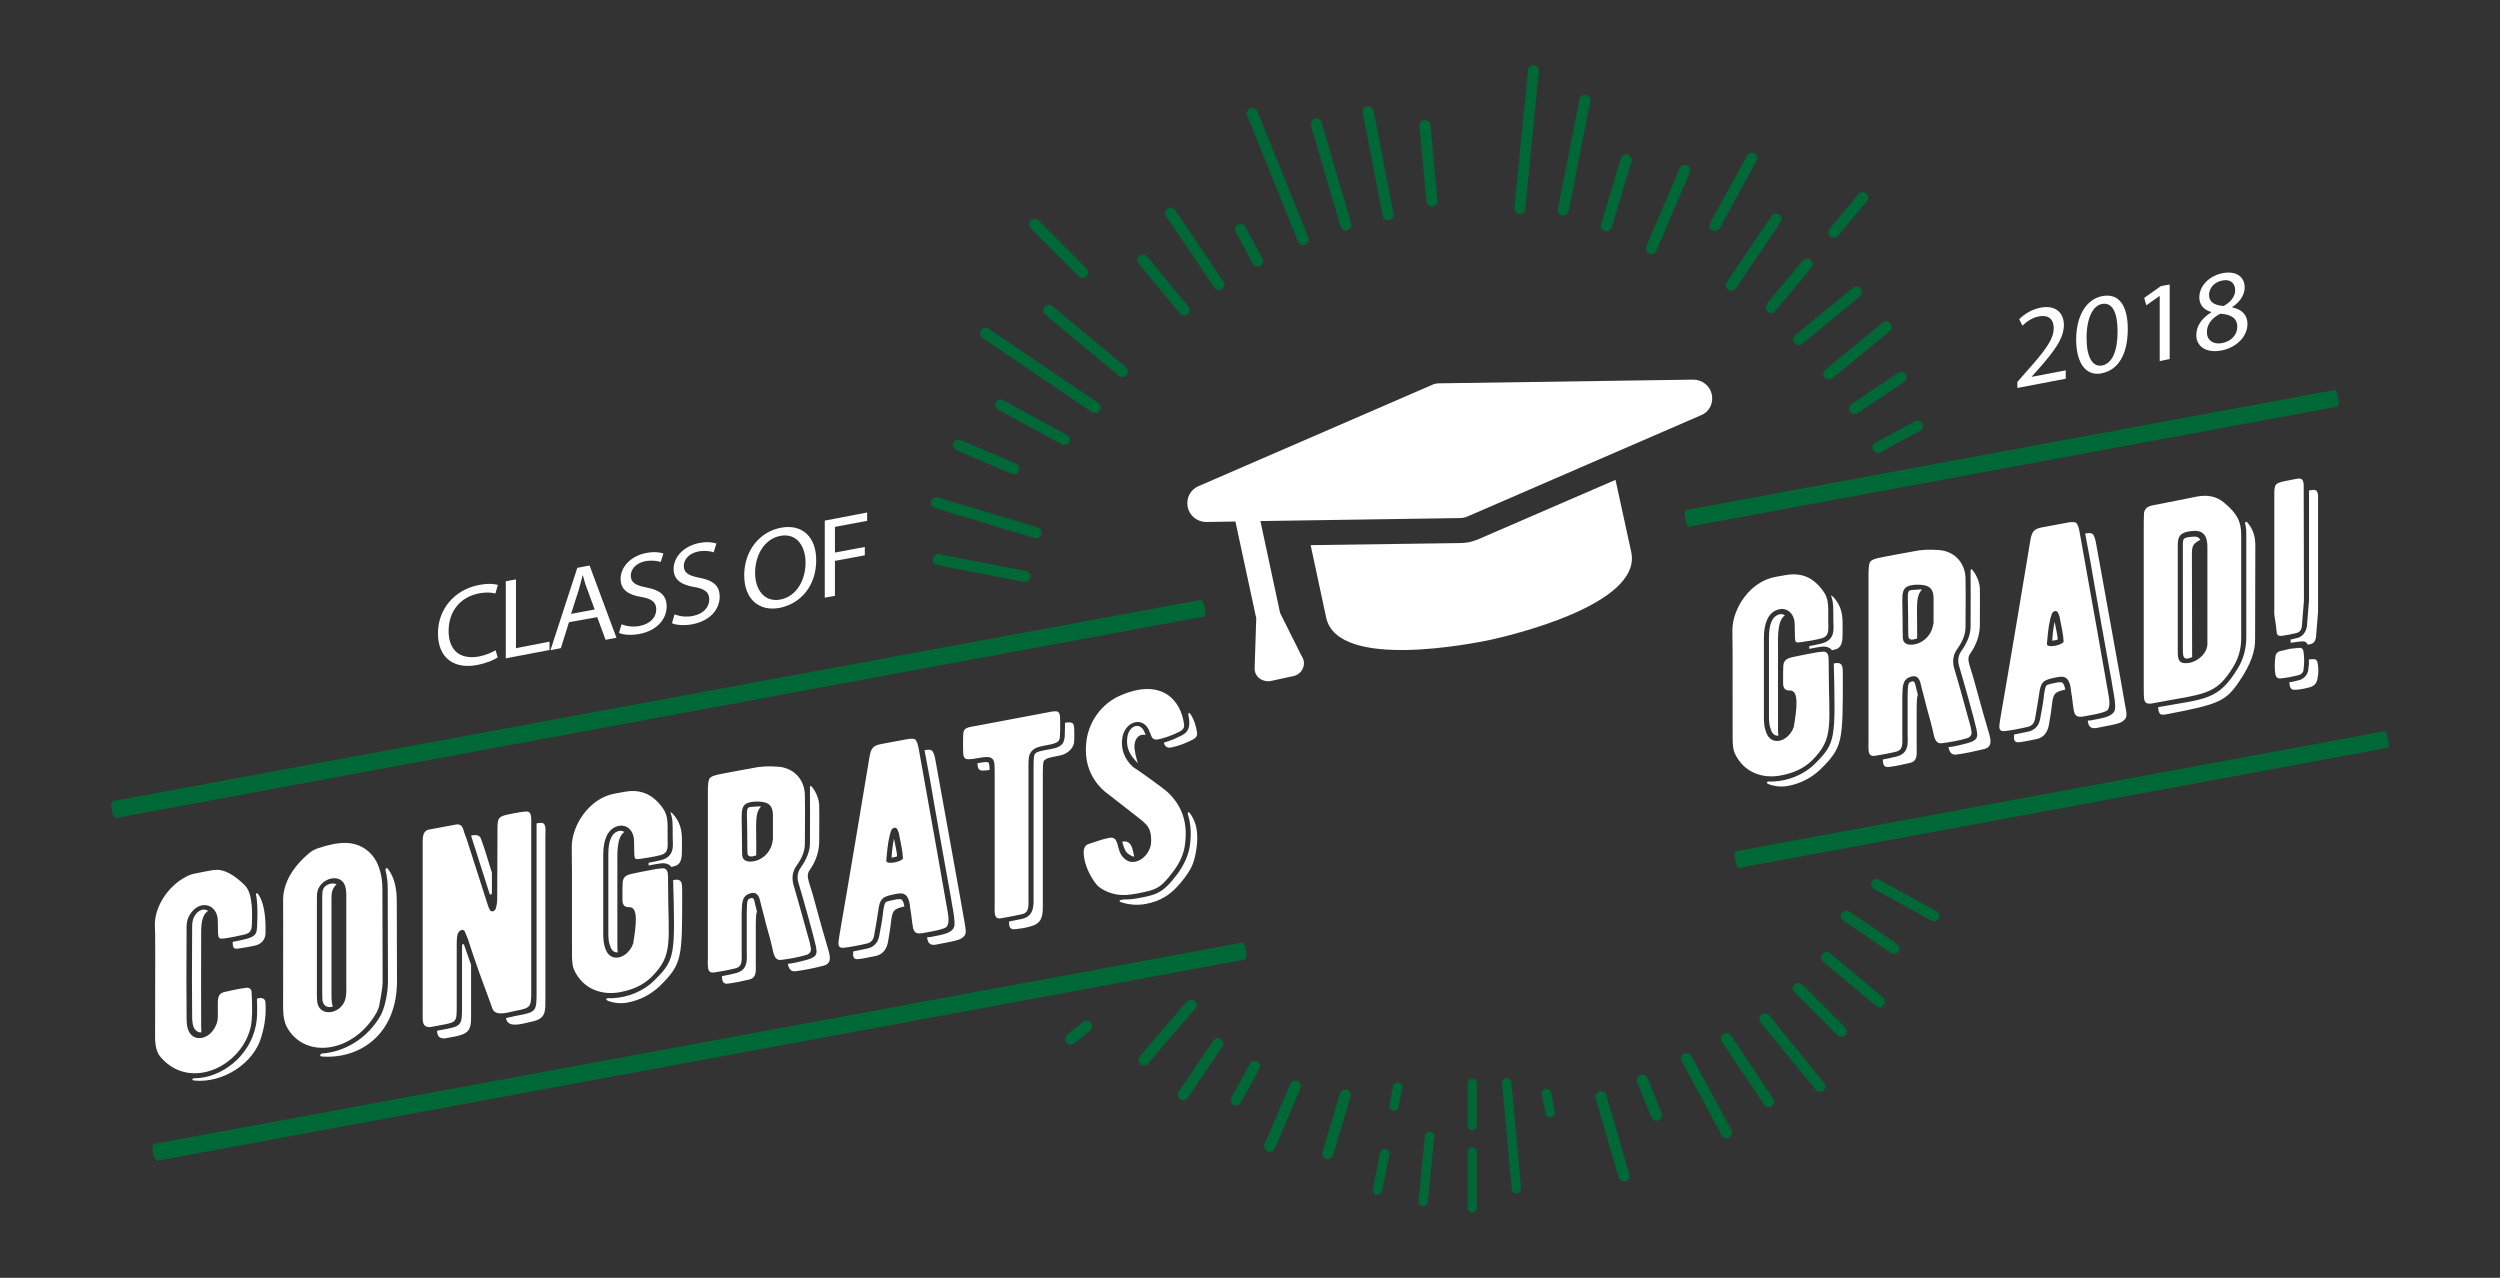
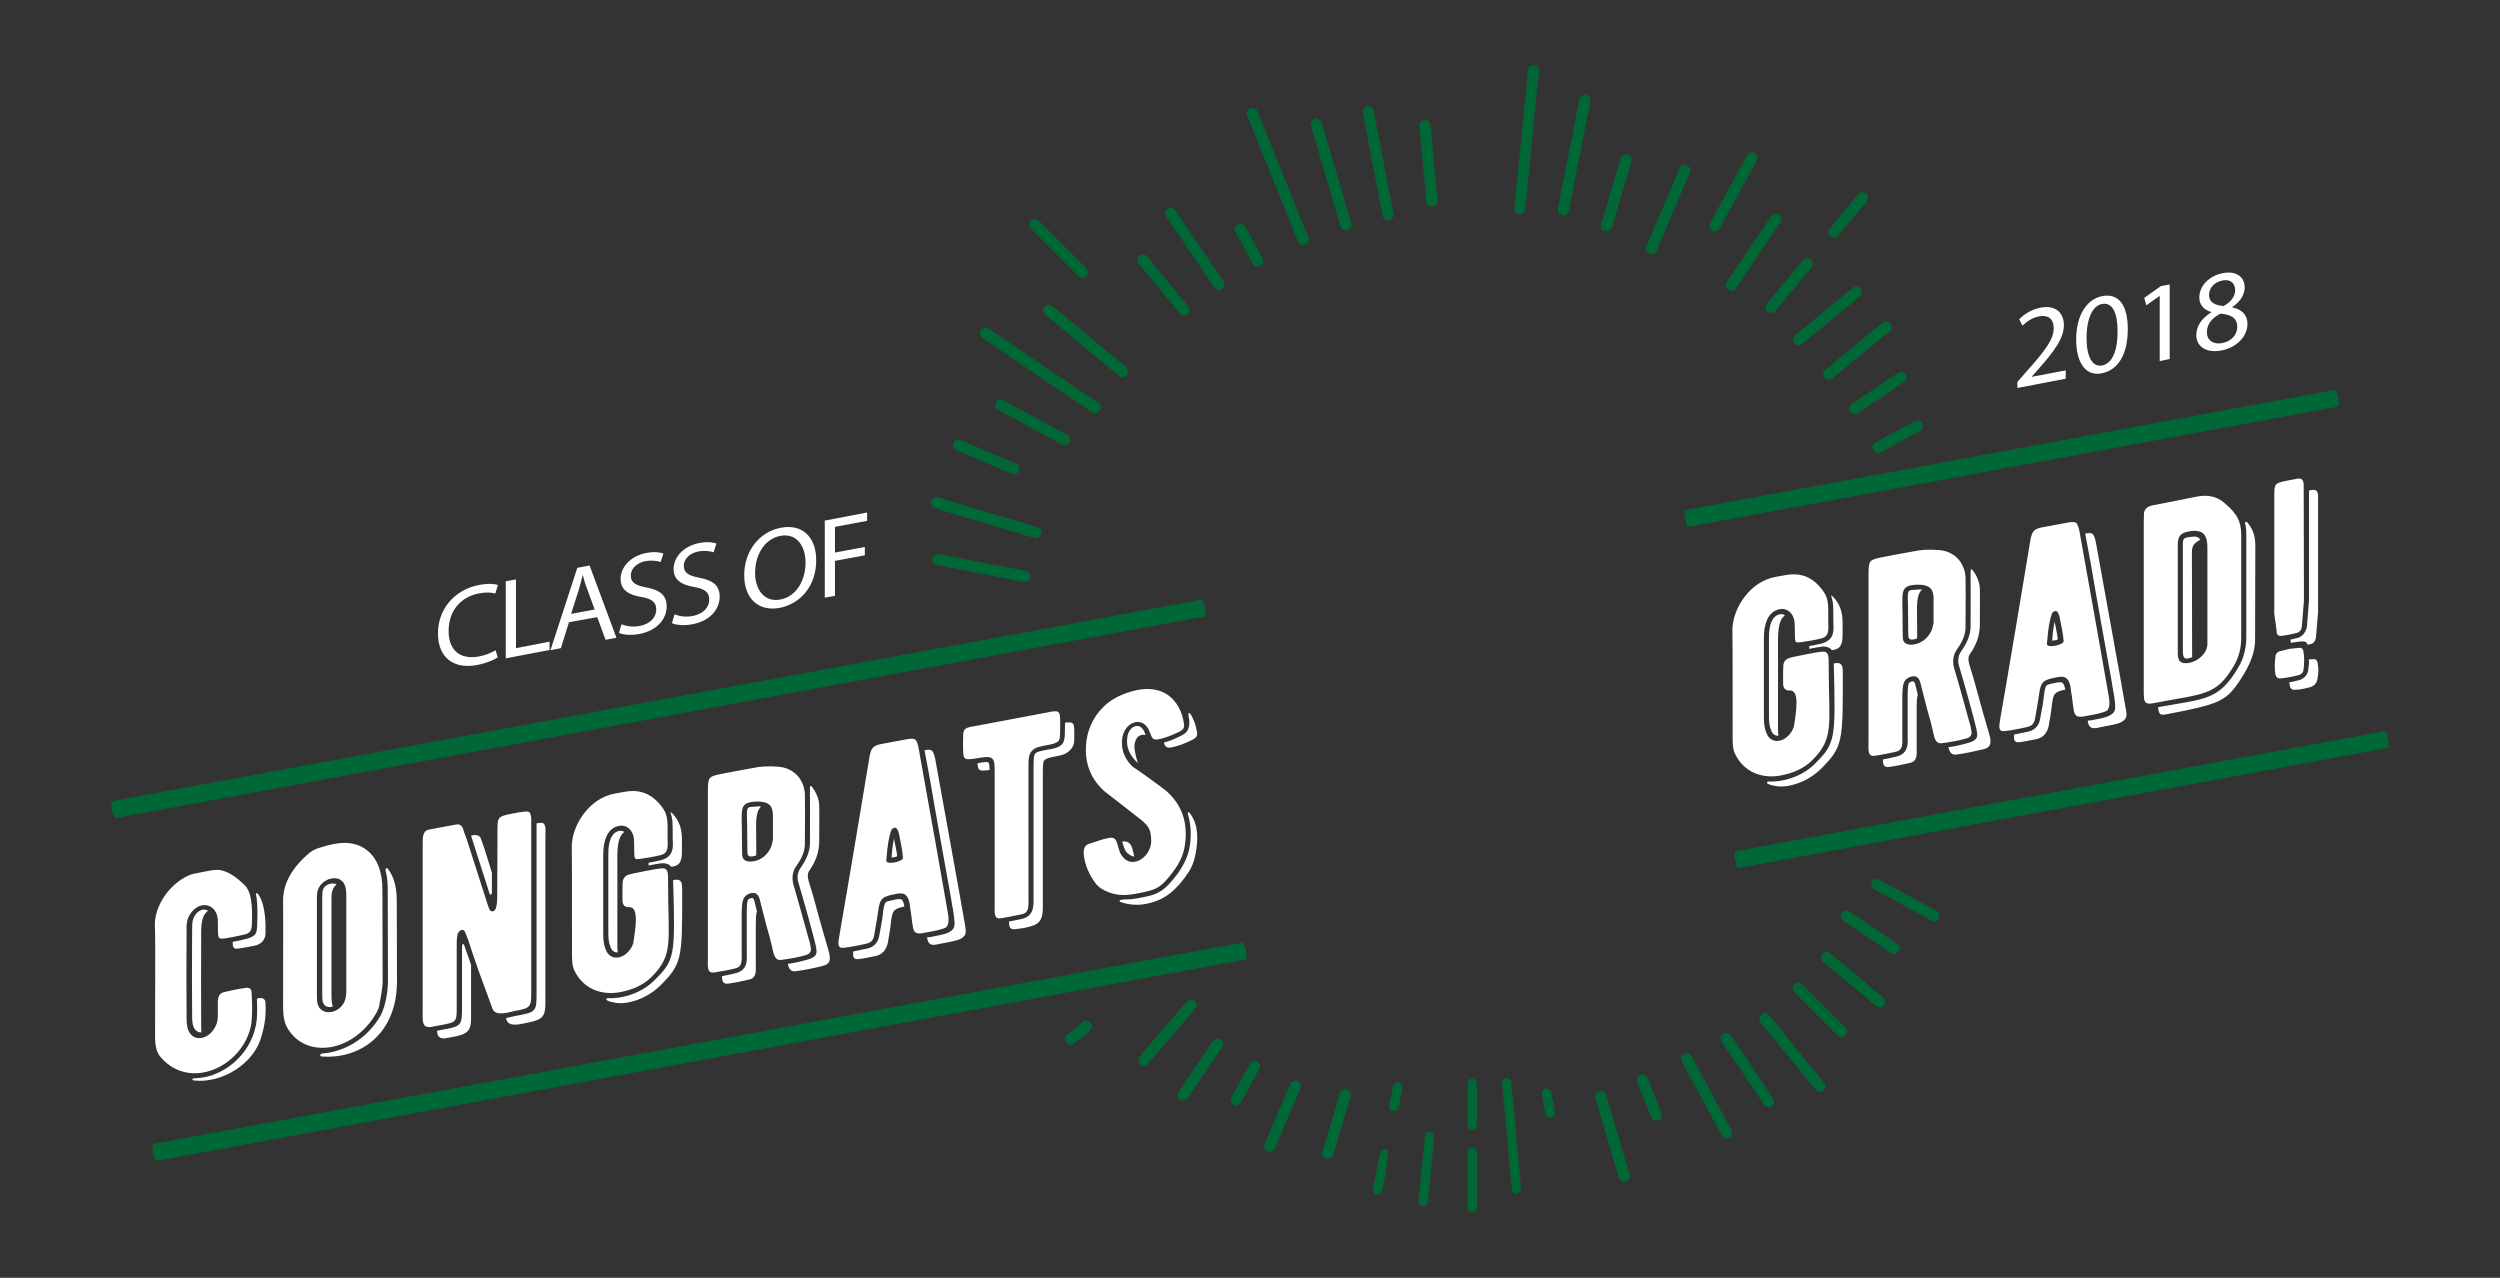
<svg xmlns="http://www.w3.org/2000/svg" version="1.1" id="Layer_1" x="0px" y="0px" viewBox="0 0 1080 552" style="enable-background:new 0 0 1080 552;" xml:space="preserve">
  <rect x="0" y="0" width="1080" height="552" fill="#333333" stroke="none" />
  <style type="text/css">
	.st0{fill:#FFFFFF;}
	.st1{fill:#006837;}
</style>
  <g>
    <path class="st0" d="M215,284c-1.6,1.1-4.8,2.5-9,3.3c-9.6,1.8-16.8-2.8-16.8-13.7c0-10.5,7.2-18.9,17.8-20.9   c4.2-0.8,6.9-0.4,8.1,0l-1.1,3.7c-1.7-0.5-4-0.6-6.9-0.1c-8,1.5-13.3,7.5-13.3,16.3c0,8.2,4.8,12.5,13.1,11   c2.7-0.5,5.4-1.6,7.2-2.7L215,284z M218.5,251.1l4.4-0.8V280l14.5-2.8v3.6l-18.9,3.6V251.1z M245.8,268.8l-3.5,11.2l-4.5,0.9   l11.6-35.6l5.3-1l11.6,31.2l-4.7,0.9l-3.6-9.8L245.8,268.8z M256.9,263.3l-3.3-9c-0.8-2-1.3-3.9-1.8-5.8h-0.1   c-0.5,2.1-1.1,4.2-1.7,6.4l-3.3,10.3L256.9,263.3z M268.5,269.7c2,0.8,4.8,1.3,7.9,0.7c4.5-0.9,7.1-3.7,7.1-7.1   c0-3.1-1.8-4.6-6.4-5.4c-5.6-0.9-9-3.1-9-7.8c0-5.2,4.4-9.9,11-11.2c3.5-0.7,6-0.3,7.5,0.2l-1.2,3.7c-1.1-0.4-3.4-0.9-6.5-0.4   c-4.6,0.9-6.4,3.9-6.4,6.2c0,3.1,2.1,4.3,6.8,5.2c5.8,1.1,8.7,3.3,8.7,8.2c0,5.2-3.9,10.4-11.9,11.9c-3.3,0.6-6.9,0.4-8.7-0.5   L268.5,269.7z M291.4,265.4c2,0.8,4.8,1.3,7.9,0.7c4.5-0.9,7.1-3.7,7.1-7.1c0-3.1-1.8-4.6-6.4-5.4c-5.6-0.9-9-3.1-9-7.8   c0-5.2,4.4-9.9,11-11.2c3.5-0.7,6-0.3,7.5,0.2l-1.2,3.8c-1.1-0.4-3.4-0.9-6.5-0.4c-4.6,0.9-6.4,3.9-6.4,6.2c0,3.1,2.1,4.3,6.8,5.2   c5.8,1.1,8.7,3.3,8.7,8.2c0,5.2-3.9,10.4-11.9,11.9c-3.3,0.6-6.9,0.4-8.7-0.5L291.4,265.4z M352.6,242c0,11.5-7.1,18.9-15.8,20.6   c-9,1.7-15.3-3.9-15.3-14.1c0-10.6,6.7-18.8,15.8-20.5C346.6,226.2,352.6,232,352.6,242z M326.2,247.5c0,7.1,3.9,12.8,10.9,11.5   s10.9-8.4,10.9-16c0-6.6-3.5-12.9-10.9-11.5C329.9,232.9,326.2,240.2,326.2,247.5z M356.3,224.9l18.3-3.5v3.6l-13.9,2.6v11.1   l12.9-2.4v3.6l-12.9,2.4v15.1l-4.4,0.8V224.9z M871.5,167.6V165l3.5-4c8.4-9.4,12.2-14.3,12.2-19.2c0-3.3-1.6-6-6.5-5.1   c-3,0.6-5.5,2.5-7,4l-1.4-2.8c2.3-2.3,5.5-4.3,9.3-5c7.1-1.3,10,2.9,10,7.5c0,5.9-4.4,11.6-11.3,19.4l-2.6,2.9v0.1l14.7-2.8v3.6   L871.5,167.6z M919.2,142.1c0,11-4.1,17.8-11.4,19.2c-6.4,1.2-10.8-3.9-10.9-14.5c0-10.8,4.7-17.7,11.4-18.9   C915.3,126.6,919.2,131.9,919.2,142.1z M901.4,146c0,8.4,2.6,12.6,6.7,11.9c4.5-0.9,6.7-6.5,6.7-14.7c0-7.9-2.1-12.7-6.7-11.9   C904.2,132,901.4,137.2,901.4,146z M933,127.8L933,127.8l-5.8,4.1l-0.9-3.2l7.2-5.1l3.8-0.7v32.2L933,156V127.8z M948.8,144.8   c0-4.1,2.5-7.4,6.5-9.9v-0.1c-3.6-1-5.2-3.5-5.2-6.3c0-5.1,4.4-9.4,10.1-10.5c6.4-1.2,9.5,2.1,9.5,6.1c0,2.7-1.4,5.9-5.4,8.6v0.1   c4.1,0.8,6.6,3.2,6.6,7.1c0,5.6-4.9,10.3-11.2,11.5C952.9,152.7,948.8,149.5,948.8,144.8z M966.5,141.2c0-3.9-2.8-5.3-7.2-5.7   c-3.8,1.8-5.9,4.7-5.9,7.8c-0.2,3.3,2.4,5.7,6.6,4.9C963.9,147.5,966.5,144.6,966.5,141.2z M954.3,127.4c0,3.2,2.5,4.5,6.3,4.8   c2.8-1.5,5-3.9,5-6.8c0-2.6-1.6-5-5.6-4.2C956.3,121.9,954.3,124.7,954.3,127.4z" />
    <path class="st0" d="M108.7,428.9c0.4,6.7,0.2,11.3-0.2,13.8c-3.3,17.7-26.1,28.8-38.9,14.2c-1.9-2-2.6-5-2.6-9   c0.1-38.8,0.1-44.9-0.1-48.1c-0.2-7.4,5-16.4,13-20.8c1.6-0.9,3-1.4,4.2-1.6c3.6-0.8,6.2-1.2,7.8-1.5c1.1-0.1,2.4-0.2,3.3,0   c3,0.5,6.6,2.6,10.6,6.6c3.7,3.7,3.1,13.3,3,17c-0.1,2.9-1,3.8-4,4.4c-2.6,0.6-5.1,1.1-7.7,1.5c-3.5,0.4-2.8-0.2-3-7.8   c-0.2-4.6-3.3-7.1-6.8-6.5c-1.7,0.3-3.2,1.3-4.5,2.9c-2.5,3.1-2.2,5.9-2.2,8.9c-0.1,14.1-0.1,25.8,0,35.3c0,1.7,0,3.3,0.2,4.7   c0.4,3,2.2,6,6.1,5.5c3.8-0.5,7.1-4.6,7.2-9.1v-6.7c0.2-2.7,0.9-3.7,3.5-4.2c2.6-0.6,5.4-1.2,8.3-1.6   C107.7,426.4,108.7,427.2,108.7,428.9z M84.6,394.9c-1.7,2.3-1.6,4.2-1.6,7.4c-0.1,14.1-0.1,25.8,0,35.3c0,1.7,0,3.2,0.2,4.3v0.1   c0.4,2.7,1.9,4.1,3.8,4c-0.1-1.1-0.1-2.3-0.1-3.5c-0.1-9.5,0-25.2,0-39.3c0-4.4,0.4-8,3-9.7c-0.7-0.5-1.6-0.7-2.5-0.5   C86.3,393.3,85.5,393.8,84.6,394.9z M111.9,431.2l-0.9,0.2c0.2,5.1,0.1,8.9-0.4,11.3c-2.7,14.1-15.4,23-26.4,23.1   c-1.4,0-1.5,0.9-0.2,1c12.1,1.2,25.8-7.3,29-19.2c0.7-2.6,2.1-7.3,1.7-14.1C114.8,431.8,113.7,430.9,111.9,431.2z M111.1,399   c-0.1,5.3-0.2,5.9-10.6,7.9c0.1,2.9,0.5,3.2,3,2.8c2.6-0.4,4-0.6,6.6-1.2c2.5-0.5,4.5-2.3,4.6-5.2c0.1-3.7,0.1-11.6-2.7-16.3   c-0.2-0.4-0.7-1.2-1.1-1.1c-0.5,0.1-0.4,0.4-0.1,1.6C111.4,392,111.2,396.7,111.1,399z M165.2,384.1l0.1,40.2   c0,1.3-0.4,4.6-1.4,9.7c-0.1,1.1-0.6,2.2-1.2,3.4c-9.8,17.3-30.3,20.2-38.3,7.1c-1.5-2.4-2.1-5.4-2.1-9.3c0.1-35.8,0-42.2,0-45.6   c-0.2-7.1,3.2-13.9,10.4-20.3c1.5-1.4,2.8-2.2,4.5-2.8c9.8-3.3,16-3.2,21.2,0.7C163.5,371.1,165.2,377.7,165.2,384.1z M148.9,432.5   c0.5-1.2,0.7-2.8,0.7-4.8v-41.1c0-1.7-0.2-3-0.6-4.1c-2-5.6-11.1-3.1-12,3.3c-0.1,0.8-0.1,2-0.1,3.9v39.7c0,2.4,0.1,4.2,0.6,5.1   C139.5,439,146.7,437.8,148.9,432.5z M171.5,423.6l-0.1-34.5c0-4.9-0.9-9.9-3.7-13.6c-0.6-1-1.4-0.3-1.1,0.7   c0.6,2.3,0.9,4.9,0.9,7.6l0.1,40.2c0,3.8-0.9,10.1-3,14.4c-5.9,10.5-16,16-25.3,16.7c-1,0.1-1.4,1.2-0.4,1.3   C154.9,457.7,171.6,447.3,171.5,423.6z M139.3,385.5c-0.1,1.7-0.1,2.2-0.1,3.7v39.7c0,2.6,0.1,3.9,0.4,4.3c0.7,1.8,2.6,2.2,4.2,1.6   c-0.4-0.8-0.6-2.7-0.6-5.2v-39.7c0-1.9,0-3.2,0.1-3.9c0.2-1.6,1-3,2.1-4C143.2,381,139.5,382.2,139.3,385.5z M229.5,356.1v72.6   c0,6.4-0.4,6.8-6.9,8c-3,0.6-8.5,2.6-9.9-1c-0.2-0.8-0.6-1.7-1.2-3.4c-6.7-17.8-9.4-26.8-9.2-26.2l-1.5-3.7c-0.7-1.3-2.4-0.6-3,0.9   c-0.4,1-0.5,2.8-0.5,5.3V435c0,6.6-0.1,6.6-7.1,7.9l-4.3,0.8c-3.8,0.2-3.3-2.9-3.3-6.8v-71.2c0-3.8-0.2-6.6,2.6-7.3l11.8-2.2   c1.5-0.3,2.6,0.4,3.1,2c0.2,0.8,0.7,2.3,1.5,4.3l9.2,28.7c0.2,0.7,0.5,1.2,0.7,1.7c0.6,1.3,2.2,1,2.7-0.5c0.6-2.1,0.6-3,0.6-7.1   c0.1-18.1,0.1-26.9,0.1-26.4c0-6,0.2-6.2,6.3-7.4c2.1-0.4,4.1-0.8,5.9-0.9C229.8,350.2,229.5,353.3,229.5,356.1z M199.6,408.6v25.9   c0,8.8,0,8.8-9.3,10.5l-1.5,0.3c0.1,2,0.7,3.4,3.3,3.3l4.3-0.8c5.7-1.1,7.1-2.7,7.1-7.9v-23.1c-1.9-5.4-2.4-7-3-8.6   C200.3,407.5,199.6,407.9,199.6,408.6z M203.5,361l8,25.1c0.2,0.6,1,0.4,1-0.3V377l-3.1-10c-0.7-2-1.2-3.5-1.5-4.3   C207.4,360.6,205.5,360.5,203.5,361z M233.4,355.5c-0.5,0-1.1,0.1-1.6,0.2v72.6c0,8.9,0,8.9-9.2,10.6c-1,0.2-2.4,0.6-4,0.9   c0.1,0.2,0.1,0.6,0.2,0.8c1.2,3.5,6.9,1.6,9.9,1c5.6-1.1,6.9-2.7,6.9-8V361C235.7,358.2,236,355.1,233.4,355.5z M284.4,346.7   c4.5,4.9,4,7.3,4,15.3c0,3.5,0.7,6.4-3,7.4c-2.8,0.7-5.7,1.2-8.7,1.6c-3.3,0.4-2.5,0.5-2.8-8c-0.1-4-3.1-7.4-7.4-6   s-5.9,6.4-5.9,12.2v34.1c0,2.6,0.2,4.8,1,6.7c1.9,5.6,8.5,4.6,11.5-1.3c0.1-0.4,0.2-0.8,0.4-0.9c1.2-7.3,2.5-16-1.6-15.9   c-2,0.1-3-0.9-3-3.1c0-4.3,0-6.8,0.1-7.6c0.1-1.8,1.1-3,3.1-3.5c1.1-0.3,2.2-0.5,6.6-1.4c3.3-0.6,5.6-1.1,6.7-1.1   c1.1-0.2,1.9,0,2.2,0.3c1,0.8,1,2.1,1,5.3c0,26.3,2.6,31.6-7.3,41.4c-3.7,3.6-8.5,5.5-13.4,6.4c-7.8,1.5-16-1.2-19.9-9.6   c-0.6-1.3-0.9-3.5-0.9-6.4c0-37,0-43.4-0.1-46.8c0-9.1,7.4-21,18.7-23l4.5-0.8C275.7,341,280.5,342.5,284.4,346.7z M294.7,385.7   c0-3.2,0-4.5-1-5.3c-0.4-0.3-1.1-0.5-2.2-0.3l-0.7,0.1c0.9,32.9,0.9,34.4-8.2,43.4c-4.6,4.6-11.4,7.3-17.7,7.6   c-0.9,0-1.7,0.1-2.1,0c-1.1,0-1.1,0.8-0.4,1c0.6,0.4,1.2,0.5,2,0.7c2.2,0.6,4.6,0.6,6.7,0.2c5.3-1,10-3.4,13.9-7.1   C294.8,416.3,294.7,414,294.7,385.7z M266.7,408.2v-34.1c0-5.4-0.4-12.3,3-14.7c-0.9-0.6-1.9-0.6-2.8-0.3c-2.6,0.9-4.1,4.1-4.1,9.7   v34.1c0,2.7,0.2,4.6,0.9,6v0.1c0.6,1.8,1.9,2.6,3.2,2.4C266.7,410.5,266.7,409.4,266.7,408.2z M289.6,350.7c1.1,3.6,1,4.6,1,10.9   c0,3.3,1.2,8.4-5.1,10c-1.1,0.2-2.1,0.5-3.1,0.7l-2.2,0.4v1.2c2.5-0.5,4.2-0.8,5.2-0.9c1.4-0.3,2.8,0.1,3.7,0.6   c0.4,0.3,0.6,0.6,0.9,0.9l0.9-0.2c3.7-0.7,3.7-4,3.7-7.5v-4c0-4.6-1-8-4-11.3L289.6,350.7z M349.4,405.7c0.5,1.5,0.7,2.9,0.9,4   c0.2,1.2-0.5,2.4-1.9,2.8c-3.3,1-7.1,1.7-11.1,2.2c-2.7,0.2-3.1-2.6-3.8-5.8c-0.4-1.8-1.2-4.9-2.5-9.4l-2.4-9.4   c-0.5-2.2-1.1-5.3-4.7-4.1c-3.6,1.2-3.3,4.4-3.5,8.2v17.1c0,3.6,0.5,6.4-3,7.1c-2.8,0.7-5.8,1.2-8.8,1.7c-3.3,0.5-2.8-2.5-2.8-6.5   v-71.9c0-3,0.2-4.9,0.9-5.6c1.1-1.3,4.7-1.7,11.9-3.1l6.6-1.2c3.1-0.7,6.7-0.9,10.6-0.6c6.7,0.3,11.6,5.1,11.9,11.9   c0.1,3.3,0.1,10.4,0,21.6c0,2.8-1.2,6-3.6,9.3c-1.7,2.4-2.1,5-1.4,7.9C343.8,385.6,346,393.5,349.4,405.7z M324.1,388.1   c-1.2,0.4-1.4,0.9-1.5,5.6v17.1c0,3.4,0.9,8.4-5.1,9.7c-1.9,0.5-3.7,0.8-5.6,1.2c0,2.2,0.5,3.6,2.8,3.2c3-0.4,5.9-1,8.8-1.7   c3.5-0.8,3-3.5,3-7.1V399c0.1-2,0-3.9,0.5-5.3l-0.7-2.8C325.7,388.1,325.5,387.6,324.1,388.1z M333.9,362.6v-10.9   c-0.2-3.8-1.9-5.2-5.9-5.4c-0.9,0-1.4,0-1.9,0c-6.9,0.5-5.6,3.5-5.6,13.6c0,5.4,0.1,8.7,0.1,9c0,2.1,1,3.1,3.1,3.3   c4.6,0.2,8.9-3.3,9.9-8C333.8,363.3,333.9,362.8,333.9,362.6z M326.7,364.7c0-9.7-0.6-13.5,2.1-16.3c-0.7-0.1-1-0.1-3.1,0.1   c-1.6,0.1-2.4,0.1-2.7,0.8c-0.6,1-0.2,3.5-0.2,10.1c0,5.4,0.1,8.7,0.1,9c0,1.9,1.7,1.9,3.8,1.1L326.7,364.7L326.7,364.7z    M355.7,417.2c3.5-0.9,3.1-3.6,2.1-7c-3.6-12.1-5.6-20.1-6.7-23.8c-2-6.7-3-8.3-1.2-10.7c2.4-3.4,4-7.7,4-12.2   c0-11.2,0.1-12.3,0-15.6c-0.1-2.8-1.4-5.8-3-7.8c-0.6-0.9-1-0.7-1,0.3v2.1c0,3.4,0.1,10.4,0,21.8c0,3.3-1.4,6.9-4.1,10.7   c-1.2,1.8-1.5,3.6-1,5.9c2,6.6,6.9,24.1,7.7,28c0.4,2.5,1,4.4-3.8,5.7c-2.5,0.7-5.2,1.4-8.4,1.8c0.5,2,1.2,3.3,3.2,3.2   C347.5,419.1,352.4,418.1,355.7,417.2z M408.9,400.4c-1.1,1.3-9.9,2.6-10.9,2.8c-1.2,0.1-2,0-2.5-0.4c-1.1-0.8-1.2-2.6-1.7-6.4   c-0.2-1.8-0.4-3.2-0.6-4.1c-0.1-1.2-0.4-7-4.7-6.3c-0.6,0-1,0.1-1,0.1c-6.4,1.2-7.4,1.7-8.2,8c-0.1,1-0.7,4.4-1.7,10.2   c-0.4,1.9-1.4,2.9-3.1,3.3c-3.8,0.9-7.1,1.5-9.7,1.8c-3.5,0.5-2.6-2.2-2.1-5.8c3-17.1,11.8-69.6,12.9-76.5c0.7-4.2,1.7-5.1,5.7-5.8   l11.3-2.1c1.2-0.1,2.2-0.1,2.7,0.2c0.9,0.7,1.4,2.8,1.7,4.7c3.5,19.5,12.3,68.8,12.4,69.8C410,397.1,409.9,399.3,408.9,400.4z    M390.7,391.6c-5,1.1-5.2,1.8-5.9,7.6c-0.1,1-0.2,2.1-1.2,7.8c-0.4,1.9-1.4,5.2-5.4,6c-3.8,0.7-4.5,1-7.1,1.3   c-2.6,0.4-2.7-1.1-2.5-3.3l0.6-0.1c1.6-0.3,3.5-0.7,5.3-1.1c2.8-0.5,4.8-2.5,5.3-5.4l1-5.4c0.4-2.7,0.7-4.3,0.7-5   c0.1-1,0.5-3.6,1.1-4.2c0.5-0.5,2.8-0.9,4.8-1.3l0.5-0.1l0.1,0.1h0.2C388.9,388.3,390.1,388,390.7,391.6z M389.9,368.6   c-0.2-2.1-1.6-8.3-1.6-8.7c-0.1-0.5-0.4-1-0.7-1.7c-0.7-1.2-2.1-0.5-2.6,0.5c-0.9,2.5-1.6,6.4-2,11.6c-0.1,0.6-0.1,1.2-0.1,1.6   c0,1.8,6.9,0.4,7.2-1.2C390,370.4,390,369.7,389.9,368.6z M386.3,370.3l-1.1,0.2c0-0.1,0-0.1,0-0.1V370c0.2-3.3,0.6-5.8,1-7.7   c0.1,0.3,0.1,0.6,0.2,1c0.4,1.9,1,4.8,1.1,6v0.6C387.3,370.1,386.8,370.2,386.3,370.3z M416.5,404.4c-1.6,1.6-2.2,1.8-12.3,3.7   c-1.2,0.2-2,0-2.5-0.4c-0.7-0.5-1-1.3-1.2-2.8c0.4-0.1,0.9,0,1.4-0.1c5.8-1.1,8.4-1.6,9.9-3.6c0.9-1.1,0.6-3.9-0.1-8.2   c-0.1-0.5-0.4-1.9-1-5.8c-1-5.3-7.8-43.4-8.9-50.2c-0.7-3.8-1.5-8.1-2.4-12.9c2-0.4,2.4-0.2,3.1,0.1c0.9,0.7,1.4,2.8,1.7,4.7   c0,0.1,12.6,69.6,12.5,69.6C417.3,401.8,417.5,403.4,416.5,404.4z M458,312.4c0,2.4,0,4.3-0.1,5.3c0,1.1-0.2,1.9-0.6,2.4   c-1,1-2.7,1.4-5,1.8c-2.5,0.5-5.1,0.8-6.6,2.6c-1.5,1.6-1.4,3.7-1.4,8.4V387c0,4.4,0.4,7.1-2.6,7.9c-3.2,0.7-6.3,1.3-9.3,1.8   c-3.2,0.5-2.7-2.5-2.7-6.2v-56.1c0-4.1,0-5.7-1.1-6.7c-1.2-1.1-3.7-0.6-6.2-0.2c-1.4,0.3-2.4,0.4-2.8,0.4c-2.5,0.3-3.3-0.1-3.5-2.5   c-0.1-2.5-0.1-5.3,0-8.1c0-1,0.4-1.8,0.7-2.2c1-1,2.5-1.1,5.3-1.6l29.7-5.6C457.7,306.7,458,306.7,458,312.4z M427,329.4   c0.2,0.3,0.5,0.8,0.5,3.2c-0.7,0.1-1.4,0.3-1.7,0.2c-2.5,0.3-3.3-0.1-3.5-2.5v-0.6h0.1C425.5,329.1,426.5,329.1,427,329.4z    M464.1,317.3c0,3.5,0,4.6-1.5,6.4c-1.5,1.7-3.3,2.5-5.8,2.9c-3.8,0.7-4.8,1-5.7,1.9c-0.6,0.7-0.6,2.2-0.6,9.2v54.1   c0,4.4-0.7,7.2-5.3,8.4c-3.2,0.9-3.6,0.8-6.6,1.2c-2.4,0.3-2.7-1.1-2.7-3.3c2-0.4,4-0.8,5.9-1.2c5.3-1.5,4.7-6.2,4.7-10.5v-54.1   c0-4.7,0.1-6.1,0.7-6.7c0.5-0.7,1.4-1,5-1.7c2.4-0.4,5.2-0.7,6.8-2.6c0.7-1,1-2.5,1-4.1c0-1.1,0.1-2.8,0.1-5   C464,311.7,464.1,312.3,464.1,317.3z M504.5,342.3c6.3,5.9,8.7,13.4,7.4,22.6c-0.5,4-2.2,7.8-5,11.5c-5.6,7.5-7.4,8-15.7,9.6   c-6.2,1.2-9.4,0.6-12.9-0.8c-2.1-0.9-3.7-2-4.7-3.2c-3-3.9-4.7-7.9-5.3-11.8c-0.2-1.8-0.6-4.7,2-5.6c4.1-1.4,6.9-2.3,8.3-2.5   c2.5-0.6,3.3,0,4.1,2.4c0,0.2,0.2,0.7,0.4,1.5c0.4,1.4,0.6,2.1,1.2,3.2c2,3,4.5,3.9,7.6,2.6c3-1.3,5.4-4.9,5.4-8.2   c0.1-7.2-2.5-7.8-8.9-13l-7.7-6l-3.5-2.7c-5.9-5.2-8.7-12.1-8-20.4c0.7-9.6,6.8-17.6,14.7-21c18.2-8,26.4,2.4,27.6,12.4   c0.2,1.4-0.4,2.3-1.6,3c-3.3,1.7-6.6,2.9-9.5,3.5c-1.5,0.3-2.5-0.1-3-1.4l-1.2-2.9c-3-5.9-10.5-3.1-11.4,3.9   c-0.6,4.7,0.9,8.8,4.6,12.3C489.8,331.4,502.3,340.2,504.5,342.3z M485.3,388.6c-2.1,0.2-2.2,0.8-0.5,1.3c2.8,0.9,6.4,1.3,10.2,0.6   c6.1-1.2,11.1-3.7,16.7-11.2c2.7-3.7,3.8-5.6,4.8-10.5c1.1-5.8,1.4-12.3-2.4-17.4c-0.6-1-1.2-0.5-0.9,0.5c1.2,3.9,1.5,8.2,0.9,12.8   c-0.5,4.4-2.4,8.6-5.4,12.8c-6.6,8.8-9.5,9.1-17.5,10.6C488.7,388.6,487.1,388.5,485.3,388.6z M490,370.1c-0.4-1.6-0.6-3.2-1.2-4.5   c-0.9-1.9-2.2-2.3-4-2c0.1,0.3,0.4,1.9,1.5,4.1C487.2,369,489,370,490,370.1z M494.9,317.5l-0.6-1.5c-2-4.4-6.7-2.3-7.3,2.5   c-0.6,4.3,0.9,7.7,4.6,11.2c-0.6-1.7-1.7-5.6-1.5-7.9C490.4,319,492,316.9,494.9,317.5z M510.7,317.6c-2.7,1.4-5.3,2.5-7.9,3.2   l0.2,0.7c0.5,1.2,1.5,1.7,3,1.4c3-0.6,6.2-1.8,9.5-3.5c1.2-0.7,1.9-1.6,1.6-3c-0.4-2.8-1.2-5.4-2.8-7.9c-0.6-0.9-1.1-0.5-0.9,0.5   c0.1,0.6,0.4,2.2,0.4,2.8C513.8,314.7,513.1,316.3,510.7,317.6z M785.8,253.1c4.5,4.9,4,7.3,4,15.3c0,3.5,0.7,6.4-3,7.4   c-2.8,0.7-5.7,1.2-8.7,1.6c-3.3,0.4-2.5,0.5-2.8-8c-0.1-4-3.1-7.4-7.4-6c-4.3,1.4-5.9,6.4-5.9,12.2v34.1c0,2.6,0.2,4.8,1,6.7   c1.9,5.6,8.5,4.6,11.5-1.3c0.1-0.4,0.2-0.8,0.4-0.9c1.2-7.3,2.5-16-1.6-15.9c-2,0.1-3-0.9-3-3.1c0-4.3,0-6.8,0.1-7.6   c0.1-1.8,1.1-3,3.1-3.5c1.1-0.3,2.2-0.5,6.6-1.4c3.3-0.6,5.6-1.1,6.7-1.1c1.1-0.2,1.9,0,2.2,0.3c1,0.8,1,2.1,1,5.3   c0,26.3,2.6,31.6-7.3,41.4c-3.7,3.6-8.5,5.5-13.4,6.4c-7.8,1.5-16-1.2-19.9-9.6c-0.6-1.3-0.9-3.5-0.9-6.4c0-37,0-43.4-0.1-46.8   c0-9.1,7.4-21,18.7-23l4.5-0.8C777.2,247.4,782,248.9,785.8,253.1z M796.1,292.1c0-3.2,0-4.5-1-5.3c-0.4-0.3-1.1-0.5-2.2-0.3   l-0.7,0.1c0.8,33,0.8,34.4-8.2,43.4c-4.6,4.6-11.4,7.3-17.7,7.6c-0.9,0-1.7,0.1-2.1,0c-1.1,0-1.1,0.8-0.4,1c0.6,0.4,1.2,0.5,2,0.7   c2.2,0.6,4.6,0.6,6.7,0.2c5.3-1,10-3.4,13.9-7.1C796.2,322.7,796.1,320.4,796.1,292.1z M768.1,314.6v-34.1c0-5.4-0.4-12.3,3-14.7   c-0.9-0.6-1.9-0.6-2.8-0.3c-2.6,0.9-4.1,4.1-4.1,9.7v34.1c0,2.7,0.2,4.6,0.9,6v0.1c0.6,1.8,1.9,2.6,3.2,2.4   C768.1,316.9,768.1,315.8,768.1,314.6z M791,257.1c1.1,3.6,1,4.6,1,10.9c0,3.3,1.2,8.4-5.1,10c-1.1,0.2-2.1,0.5-3.1,0.7l-2.2,0.4   v1.2c2.5-0.5,4.2-0.8,5.2-0.9c1.4-0.3,2.8,0.1,3.7,0.6c0.4,0.3,0.6,0.6,0.9,0.9l0.9-0.2c3.7-0.7,3.7-4,3.7-7.5v-4c0-4.6-1-8-4-11.3   L791,257.1z M850.8,312.1c0.5,1.5,0.7,2.9,0.9,4c0.2,1.2-0.5,2.4-1.9,2.8c-3.3,1-7.1,1.7-11.1,2.2c-2.7,0.2-3.1-2.6-3.8-5.8   c-0.4-1.8-1.2-4.9-2.5-9.4l-2.4-9.4c-0.5-2.2-1.1-5.3-4.7-4.1c-3.6,1.2-3.3,4.4-3.5,8.2v17.1c0,3.6,0.5,6.4-3,7.1   c-2.8,0.7-5.8,1.2-8.8,1.7c-3.3,0.5-2.8-2.5-2.8-6.5v-71.9c0-3,0.2-4.9,0.9-5.6c1.1-1.3,4.7-1.7,11.9-3.1l6.6-1.2   c3.1-0.7,6.7-0.9,10.6-0.6c6.7,0.3,11.6,5.1,11.9,11.9c0.1,3.3,0.1,10.4,0,21.6c0,2.8-1.2,6-3.6,9.3c-1.7,2.4-2.1,5-1.4,7.9   C845.2,292,847.5,299.9,850.8,312.1z M825.6,294.5c-1.2,0.4-1.4,0.9-1.5,5.6v17.1c0,3.4,0.9,8.4-5.1,9.7c-1.9,0.5-3.7,0.8-5.6,1.2   c0,2.2,0.5,3.6,2.8,3.2c3-0.4,5.9-1,8.8-1.7c3.5-0.8,3-3.5,3-7.1v-17.1c0.1-2,0-3.9,0.5-5.3l-0.7-2.8   C827.2,294.5,826.9,294,825.6,294.5z M835.3,268.9V258c-0.2-3.8-1.9-5.2-5.9-5.4c-0.9,0-1.4,0-1.9,0c-6.9,0.5-5.6,3.5-5.6,13.6   c0,5.4,0.1,8.7,0.1,9c0,2.1,1,3.1,3.1,3.3c4.6,0.2,8.9-3.3,9.9-8C835.2,269.7,835.3,269.2,835.3,268.9z M828.2,271   c0-9.7-0.6-13.5,2.1-16.3c-0.7-0.1-1-0.1-3.1,0.1c-1.6,0.1-2.4,0.1-2.7,0.8c-0.6,1-0.2,3.5-0.2,10.1c0,5.4,0.1,8.7,0.1,9   c0,1.9,1.7,1.9,3.8,1.1L828.2,271L828.2,271z M857.1,323.6c3.5-0.9,3.1-3.6,2.1-7c-3.6-12.1-5.6-20.1-6.7-23.8   c-2-6.7-3-8.3-1.2-10.7c2.4-3.4,4-7.7,4-12.2c0-11.2,0.1-12.3,0-15.6c-0.1-2.8-1.4-5.8-3-7.8c-0.6-0.9-1-0.7-1,0.3v2.1   c0,3.4,0.1,10.4,0,21.8c0,3.3-1.4,6.9-4.1,10.7c-1.2,1.8-1.5,3.6-1,5.9c2,6.6,6.9,24.1,7.7,28c0.4,2.5,1,4.4-3.8,5.7   c-2.5,0.7-5.2,1.4-8.4,1.8c0.5,2,1.2,3.3,3.2,3.2C849,325.5,853.8,324.4,857.1,323.6z M910.4,306.8c-1.1,1.3-9.9,2.6-10.9,2.8   c-1.2,0.1-2,0-2.5-0.4c-1.1-0.8-1.2-2.6-1.7-6.4c-0.2-1.8-0.4-3.2-0.6-4.1c-0.1-1.2-0.4-7-4.7-6.3c-0.6,0-1,0.1-1,0.1   c-6.4,1.2-7.4,1.7-8.2,8c-0.1,1-0.7,4.4-1.7,10.2c-0.4,1.9-1.4,2.9-3.1,3.3c-3.8,0.9-7.1,1.5-9.7,1.8c-3.5,0.5-2.6-2.2-2.1-5.8   c3-17.1,11.8-69.6,12.9-76.5c0.7-4.2,1.7-5.1,5.7-5.8l11.3-2.1c1.2-0.1,2.2-0.1,2.7,0.2c0.9,0.7,1.4,2.8,1.7,4.7   c3.5,19.5,12.3,68.8,12.4,69.8C911.5,303.5,911.4,305.7,910.4,306.8z M892.2,297.9c-5,1.1-5.2,1.8-5.9,7.6c-0.1,1-0.2,2.1-1.2,7.8   c-0.4,1.9-1.4,5.2-5.4,6c-3.8,0.7-4.5,1-7.1,1.3c-2.6,0.4-2.7-1.1-2.5-3.3l0.6-0.1c1.6-0.3,3.5-0.7,5.3-1.1   c2.8-0.5,4.8-2.5,5.3-5.4l1-5.4c0.4-2.7,0.7-4.3,0.7-5c0.1-1,0.5-3.6,1.1-4.2c0.5-0.5,2.8-0.9,4.8-1.3l0.5-0.1l0.1,0.1h0.2   C890.3,294.6,891.6,294.4,892.2,297.9z M891.3,275c-0.2-2.1-1.6-8.3-1.6-8.7c-0.1-0.5-0.4-1-0.7-1.7c-0.7-1.2-2.1-0.5-2.6,0.5   c-0.9,2.5-1.6,6.4-2,11.6c-0.1,0.6-0.1,1.2-0.1,1.6c0,1.8,6.9,0.4,7.2-1.2C891.4,276.8,891.4,276.1,891.3,275z M887.7,276.6   l-1.1,0.2c0-0.1,0-0.1,0-0.1v-0.4c0.2-3.3,0.6-5.8,1-7.7c0.1,0.3,0.1,0.6,0.2,1c0.4,1.9,1,4.8,1.1,6v0.6   C888.7,276.5,888.2,276.5,887.7,276.6z M917.9,310.8c-1.6,1.6-2.2,1.8-12.3,3.7c-1.2,0.2-2,0-2.5-0.4c-0.7-0.5-1-1.3-1.2-2.8   c0.4-0.1,0.9,0,1.4-0.1c5.8-1.1,8.4-1.6,9.9-3.6c0.9-1.1,0.6-3.9-0.1-8.2c-0.1-0.5-0.4-1.9-1-5.8c-1-5.3-7.8-43.4-8.9-50.2   c-0.7-3.8-1.5-8.1-2.4-12.9c2-0.4,2.4-0.2,3.1,0.1c0.9,0.7,1.4,2.8,1.7,4.7c0,0.1,12.6,69.6,12.5,69.6   C918.8,308.2,918.9,309.8,917.9,310.8z M930.1,303.8l-0.5,0.1c-1.2,0.2-2.1,0-2.5-0.3c-1-0.8-1-2.2-1-6.6v-71   c0-1.8,0.1-3.3,0.1-4.3c0.4-3,3.1-3.3,5.4-3.7c11.5-2.3,17.3-3.4,17.6-3.5c4.5-0.8,8.3-0.1,11.4,2.5c6.1,4.9,7.6,8.7,7.6,14.1v44.6   c0,4.4-1.1,8.4-3.2,12C957.2,300.7,952.5,299.5,930.1,303.8z M974.3,236l-0.1,40.5c0,4.4-1.5,10-6.8,17.8   c-5.9,8.7-8.7,9.9-31.1,14.2l-0.5,0.1c-1.2,0.2-2.1,0.2-2.5-0.1c-0.6-0.5-0.9-1.3-1-3c20.2-3.7,26-2.7,34.5-16.9   c2.5-4.1,3.6-8.7,3.6-13.3v-44.6c0-1.6-0.1-3.1-0.5-4.4c-0.1-0.8,0.2-1.1,0.9-0.7C973.6,229,974.3,232,974.3,236z M943.1,286.4   c4.7,0.8,10.5-3.5,10.5-8.2v-40.4c0-1.6,0-2.7-0.1-3.3c-0.4-3.9-2.6-5.6-6.6-5.1c-4.7,0.5-6.2,1.9-6.1,6.4v44.6   C940.8,283.5,940.7,285.9,943.1,286.4z M947,283.9c-4,1.7-4-0.3-4-3.7v-44.6c0-3,0.1-3.3,3.7-3.7c2-0.3,3.2,0.1,3.8,1.3   c-2.7,1.5-3.6,2.3-3.6,5.8L947,283.9L947,283.9z M995.3,259.5l-0.9,11.1c-0.2,1.6-1,2.6-2.5,2.9c-2,0.5-4,0.9-6.3,1.2   c-1.4,0.1-2.1-0.5-2.1-1.9c-0.1-0.7-0.2-2.3-0.6-4.7c-0.4-2-0.5-3.7-0.4-4.9c0-1.2,0-7.5,0-18.7v-30.9c0-4.6,0.4-4.9,5.2-5.9   l4.7-0.9c2-0.3,2.6,0.4,2.8,2.5c0,0.4,0,1.2,0,2.4L995.3,259.5L995.3,259.5z M993.2,291.6c-3.1,0.8-5.8,1.3-8.3,1.5   c-0.9,0-1.6-0.5-1.9-1.6c-0.4-2.4-0.4-5,0-8c0.1-1.1,0.9-1.9,1.9-2.2c0.2,0,1.6-0.3,4.2-1c2.5-0.2,4-0.5,4.1-0.4   c1-0.2,1.7,0.4,1.9,1.5c0.4,2.6,0.4,5.3,0,8C995.1,290.4,994.2,291.3,993.2,291.6z M997.8,296.9c-3.1,0.8-4.2,1-6.7,1.1   c-0.9,0-1.6-0.5-1.9-1.6l-0.2-1.7c1.4-0.1,2.7-0.5,4.3-0.9h0.1c2.2-0.7,3.7-2.7,3.8-4.7c0.2-1.4,0.4-2.7,0.2-4.2   c1.1-0.1,1.7-0.2,1.9-0.1c1-0.2,1.7,0.4,1.9,1.5c0.4,2.6,0.5,3.8,0,6.6C1000.9,295.1,999.9,296.3,997.8,296.9z M998.6,211.7   l-1.1,0.2v47.4l-0.9,11.2c-0.4,2.7-2.1,4.8-4.6,5.2c-0.9,0.2-1.7,0.5-2.5,0.6c0,0.6,0.1,0.9,0.1,1.3v0.1c1.1-0.2,2.2-0.3,3.5-0.5   c2.2-0.3,3.2-0.2,3.8,1.3l1.1-0.2c1.5-0.3,2.2-1.3,2.5-2.9l0.9-11.1v-50.2C1001.2,212,1000.6,211.4,998.6,211.7z" />
    <g>
      <g>
-         <path class="st1" d="M747.8,447.3c-0.7-1.1-2.2-1.4-3.3-0.6c-1.1,0.7-1.4,2.2-0.7,3.3l18.3,27.2c0.5,0.7,1.2,1.1,2,1.1     c0.5,0,0.9-0.1,1.3-0.4c1.1-0.7,1.4-2.2,0.6-3.3L747.8,447.3z M636,495.6c-1.1,0-2,0.9-2,2v24.2c0,1.1,0.9,2,2,2s2-0.9,2-2v-24.2     C638,496.5,637.1,495.6,636,495.6z M636,466c-1.1,0-2,0.9-2,2v18.2c0,1.1,0.9,2,2,2s2-0.9,2-2V468C638,466.9,637.1,466,636,466z      M466,119.4c0.5,0.5,1.1,0.7,1.7,0.7s1.2-0.2,1.7-0.7c0.9-0.9,0.9-2.4,0-3.4l-20.7-20.7c-0.9-0.9-2.4-0.9-3.4,0     c-0.9,0.9-0.9,2.4,0,3.4L466,119.4z M778.6,425.3c-0.9-0.9-2.4-0.9-3.4,0c-0.9,0.9-0.9,2.4,0,3.4l18.6,18.6     c0.5,0.5,1.1,0.7,1.7,0.7s1.2-0.2,1.7-0.7c0.9-0.9,0.9-2.4,0-3.4L778.6,425.3z M543.2,48.1c-0.5-1.2-1.9-1.8-3.1-1.3     c-1.2,0.5-1.8,1.9-1.3,3.1l22,54.5c0.4,0.9,1.3,1.5,2.2,1.5c0.3,0,0.6-0.1,0.9-0.2c1.2-0.5,1.8-1.9,1.3-3.1L543.2,48.1z      M711.7,465.7c-0.5-1.2-1.9-1.8-3.1-1.3c-1.2,0.5-1.8,1.9-1.3,3.1l6.1,15.2c0.4,0.9,1.3,1.5,2.2,1.5c0.3,0,0.6-0.1,0.9-0.2     c1.2-0.5,1.8-1.9,1.3-3.1L711.7,465.7z M413.2,194.5l23.9,10.2c0.3,0.1,0.6,0.2,0.9,0.2c0.9,0,1.8-0.5,2.2-1.5     c0.5-1.2-0.1-2.6-1.3-3.1L415,190.1c-1.2-0.5-2.6,0.1-3.1,1.3S412,194,413.2,194.5z M712.5,109.6c0.3,0.1,0.6,0.2,0.9,0.2     c0.9,0,1.8-0.5,2.2-1.5L730,74.5c0.5-1.2,0-2.6-1.3-3.1c-1.2-0.5-2.6,0.1-3.1,1.3l-14.4,33.8     C710.7,107.7,711.3,109.1,712.5,109.6z M560.5,467c-1.2-0.5-2.6,0-3.1,1.3l-11.1,26c-0.5,1.2,0.1,2.6,1.3,3.1     c0.3,0.1,0.6,0.2,0.9,0.2c0.9,0,1.8-0.5,2.2-1.4l11.1-26C562.3,468.9,561.7,467.5,560.5,467z M598.6,496.4     c-1.1-0.2-2.2,0.5-2.4,1.6l-3.1,15.7c-0.2,1.1,0.5,2.2,1.6,2.4c0.1,0,0.3,0,0.4,0c0.9,0,1.8-0.7,2-1.6l3.1-15.7     C600.4,497.6,599.7,496.6,598.6,496.4z M604.2,467.6c-1.1-0.2-2.2,0.5-2.4,1.6l-1.6,8.3c-0.2,1.1,0.5,2.2,1.6,2.4     c0.1,0,0.3,0,0.4,0c0.9,0,1.8-0.7,2-1.6l1.6-8.3C606,468.9,605.3,467.8,604.2,467.6z M685.1,41c-1.3-0.3-2.5,0.6-2.8,1.9     L673,90.3c-0.3,1.3,0.6,2.5,1.9,2.8c0.2,0,0.3,0,0.5,0c1.1,0,2.1-0.8,2.3-1.9l9.3-47.4C687.3,42.5,686.4,41.3,685.1,41z      M405.7,239.4c-1.3-0.3-2.5,0.6-2.8,1.9c-0.3,1.3,0.6,2.5,1.9,2.8l37.6,7.3c0.2,0,0.3,0,0.5,0c1.1,0,2.1-0.8,2.3-1.9     c0.3-1.3-0.6-2.5-1.9-2.8L405.7,239.4z M799.2,177.9c0.5,0.7,1.2,1,2,1c0.5,0,0.9-0.1,1.3-0.4l20.1-13.5c1.1-0.7,1.4-2.2,0.6-3.3     c-0.7-1.1-2.2-1.4-3.3-0.6l-20.1,13.5C798.8,175.3,798.5,176.8,799.2,177.9z M524.6,124.2c0.5,0.7,1.2,1.1,2,1.1     c0.5,0,0.9-0.1,1.3-0.4c1.1-0.7,1.4-2.2,0.6-3.3l-20.8-30.8c-0.7-1.1-2.2-1.4-3.3-0.6c-1.1,0.7-1.4,2.2-0.6,3.3L524.6,124.2z      M599.6,95.1c0.1,0,0.3,0,0.5,0c1.3-0.2,2.1-1.5,1.9-2.8l-8.6-44.5c-0.3-1.3-1.5-2.1-2.8-1.9c-1.3,0.2-2.1,1.5-1.9,2.8l8.6,44.5     C597.5,94.3,598.5,95.1,599.6,95.1z M670.1,471.9c-0.2-1.1-1.3-1.8-2.4-1.6c-1.1,0.2-1.8,1.3-1.6,2.4l1.6,8.4c0.2,1,1,1.6,2,1.6     c0.1,0,0.2,0,0.4,0c1.1-0.2,1.8-1.3,1.6-2.4L670.1,471.9z M424.4,146l47.4,32.1c0.4,0.3,0.9,0.4,1.3,0.4c0.8,0,1.5-0.4,2-1.1     c0.7-1.1,0.4-2.6-0.6-3.3L427.1,142c-1.1-0.7-2.6-0.5-3.3,0.6C423,143.8,423.3,145.3,424.4,146z M819.6,407.8l-20.6-14     c-1.1-0.7-2.6-0.5-3.3,0.6s-0.5,2.6,0.6,3.3l20.6,14c0.4,0.3,0.9,0.4,1.3,0.4c0.8,0,1.5-0.4,2-1C821,410,820.7,408.5,819.6,407.8     z M746.6,125.2c0.4,0.3,0.9,0.4,1.3,0.4c0.8,0,1.5-0.4,2-1L769.2,96c0.7-1.1,0.5-2.6-0.6-3.3c-1.1-0.7-2.6-0.5-3.3,0.6L746,121.8     C745.2,122.9,745.5,124.4,746.6,125.2z M527.4,449c-1.1-0.7-2.6-0.5-3.3,0.6l-14.9,22c-0.7,1.1-0.5,2.6,0.6,3.3     c0.4,0.3,0.9,0.4,1.3,0.4c0.8,0,1.5-0.4,2-1l14.9-22C528.8,451.2,528.5,449.7,527.4,449z M617.8,488.9c-1.1-0.1-2.1,0.7-2.2,1.8     l-2.8,28.2c-0.1,1.1,0.7,2.1,1.8,2.2c0.1,0,0.1,0,0.2,0c1,0,1.9-0.8,2-1.8l2.8-28.2C619.7,489.9,618.9,489,617.8,488.9z      M662.7,28.2c-1.3-0.1-2.5,0.8-2.6,2.1l-5.9,59.6c-0.1,1.3,0.8,2.5,2.1,2.6c0.1,0,0.2,0,0.2,0c1.2,0,2.3-0.9,2.4-2.2l5.9-59.6     C665,29.5,664,28.3,662.7,28.2z M467.9,441.4l-6.8,5.6c-1,0.8-1.2,2.3-0.3,3.4c0.5,0.6,1.2,0.9,1.8,0.9c0.5,0,1.1-0.2,1.5-0.5     l6.8-5.6c1-0.8,1.2-2.3,0.3-3.4C470.4,440.7,468.9,440.6,467.9,441.4z M788.2,163.1c0.5,0.6,1.2,0.9,1.8,0.9     c0.5,0,1.1-0.2,1.5-0.5l24.9-20.4c1-0.8,1.2-2.3,0.3-3.4c-0.8-1-2.3-1.2-3.4-0.3l-24.9,20.4C787.5,160.6,787.4,162.1,788.2,163.1     z M778.6,148.5l24.9-20.4c1-0.8,1.2-2.3,0.3-3.4c-0.8-1-2.3-1.2-3.4-0.3l-24.9,20.4c-1,0.8-1.2,2.3-0.3,3.4     c0.5,0.6,1.2,0.9,1.8,0.9C777.6,149,778.1,148.8,778.6,148.5z M509.8,135.5c0.5,0.6,1.2,0.9,1.8,0.9c0.5,0,1.1-0.2,1.5-0.5     c1-0.8,1.2-2.3,0.3-3.4l-17.8-21.7c-0.8-1-2.3-1.2-3.4-0.3c-1,0.8-1.2,2.3-0.3,3.4L509.8,135.5z M764.3,438.6     c-0.8-1-2.3-1.2-3.4-0.3c-1,0.8-1.2,2.3-0.3,3.4l23.8,29.1c0.5,0.6,1.2,0.9,1.8,0.9c0.5,0,1.1-0.2,1.5-0.5c1-0.8,1.2-2.3,0.3-3.4     L764.3,438.6z M571,53c-0.4-1.3-1.7-2-3-1.6s-2,1.7-1.6,3l12.7,43.5c0.3,1,1.3,1.7,2.3,1.7c0.2,0,0.4,0,0.7-0.1     c1.3-0.4,2-1.7,1.6-3L571,53z M693.9,473.1c-0.4-1.3-1.7-2-3-1.6s-2,1.7-1.6,3l10,34.2c0.3,1,1.3,1.7,2.3,1.7     c0.2,0,0.4,0,0.7-0.1c1.3-0.4,2-1.7,1.6-3L693.9,473.1z M433.4,172.9c-1.2-0.6-2.6-0.2-3.2,0.9c-0.6,1.2-0.2,2.6,1,3.2l27.5,15     c0.4,0.2,0.8,0.3,1.1,0.3c0.8,0,1.7-0.4,2.1-1.2c0.6-1.2,0.2-2.6-0.9-3.2L433.4,172.9z M836.6,393.6L811.8,380     c-1.2-0.6-2.6-0.2-3.2,0.9c-0.6,1.2-0.2,2.6,1,3.2l24.8,13.6c0.4,0.2,0.8,0.3,1.1,0.3c0.8,0,1.7-0.4,2.1-1.2     C838.2,395.6,837.7,394.2,836.6,393.6z M739.7,99.5c0.4,0.2,0.8,0.3,1.1,0.3c0.8,0,1.7-0.4,2.1-1.2l16-29.2     c0.6-1.2,0.2-2.6-0.9-3.2c-1.2-0.6-2.6-0.2-3.2,0.9l-16,29.2C738.1,97.5,738.5,98.9,739.7,99.5z M543.2,458.6     c-1.2-0.6-2.6-0.2-3.2,0.9l-8,14.5c-0.6,1.2-0.2,2.6,0.9,3.2c0.4,0.2,0.8,0.3,1.1,0.3c0.8,0,1.7-0.4,2.1-1.2l7.9-14.5     C544.7,460.6,544.3,459.2,543.2,458.6z M581.9,470.7c-1.3-0.4-2.6,0.3-3,1.6l-7.6,25.3c-0.4,1.3,0.3,2.6,1.6,3     c0.2,0.1,0.5,0.1,0.7,0.1c1,0,2-0.7,2.3-1.7l7.6-25.3C583.8,472.4,583.1,471.1,581.9,470.7z M703.2,66.8c-1.3-0.4-2.6,0.3-3,1.6     l-8.5,28.4c-0.4,1.3,0.3,2.6,1.6,3c0.2,0.1,0.5,0.1,0.7,0.1c1,0,2-0.7,2.3-1.7l8.5-28.4C705.2,68.5,704.5,67.2,703.2,66.8z      M403.8,219.5l43,12.9c0.2,0.1,0.5,0.1,0.7,0.1c1,0,2-0.7,2.3-1.7c0.4-1.3-0.3-2.6-1.6-3l-43-12.9c-1.3-0.4-2.6,0.3-3,1.6     C401.9,217.8,402.6,219.1,403.8,219.5z M809.2,194.4c0.4,0.8,1.3,1.3,2.1,1.3c0.4,0,0.8-0.1,1.1-0.3l17-9.2     c1.2-0.6,1.6-2.1,1-3.2c-0.6-1.2-2.1-1.6-3.2-1l-17,9.2C809,191.8,808.6,193.3,809.2,194.4z M538,98c-0.6-1.2-2.1-1.6-3.2-1     c-1.2,0.6-1.6,2.1-1,3.2l7.4,13.7c0.4,0.8,1.3,1.3,2.1,1.3c0.4,0,0.8-0.1,1.1-0.3c1.2-0.6,1.6-2.1,1-3.2L538,98z M730.7,456.2     c-0.6-1.2-2.1-1.6-3.2-1c-1.2,0.6-1.6,2.1-1,3.2l17.3,32.1c0.4,0.8,1.3,1.3,2.1,1.3c0.4,0,0.8-0.1,1.1-0.3c1.2-0.6,1.6-2.1,1-3.2     L730.7,456.2z M615.4,51.9c-1.3,0.1-2.3,1.3-2.2,2.6l3,32.5c0.1,1.2,1.1,2.2,2.4,2.2c0.1,0,0.1,0,0.2,0c1.3-0.1,2.3-1.3,2.2-2.6     l-3-32.5C617.9,52.8,616.8,51.8,615.4,51.9z M650.7,465.8c-1.1,0.1-1.9,1.1-1.8,2.2l4.2,45.7c0.1,1.1,1,1.8,2,1.8     c0.1,0,0.1,0,0.2,0c1.1-0.1,1.9-1.1,1.8-2.2l-4.2-45.7C652.8,466.5,651.8,465.7,650.7,465.8z M451.2,132.5     c-0.8,1-0.7,2.5,0.3,3.4l31.9,26.5c0.4,0.4,1,0.5,1.5,0.5c0.7,0,1.4-0.3,1.8-0.9c0.8-1,0.7-2.5-0.3-3.4l-31.9-26.5     C453.5,131.3,452,131.5,451.2,132.5z M790.7,411.8c-1-0.8-2.5-0.7-3.4,0.3c-0.8,1-0.7,2.5,0.3,3.4l22.9,19.1     c0.4,0.4,1,0.6,1.5,0.6c0.7,0,1.4-0.3,1.8-0.9c0.8-1,0.7-2.5-0.3-3.4L790.7,411.8z M792.3,102.7c0.7,0,1.4-0.3,1.8-0.9L806.5,87     c0.8-1,0.7-2.5-0.3-3.4c-1-0.8-2.5-0.7-3.4,0.3l-12.4,14.9c-0.8,1-0.7,2.5,0.3,3.4C791.3,102.5,791.8,102.7,792.3,102.7z      M763.7,134.7c0.4,0.4,1,0.5,1.5,0.5c0.7,0,1.4-0.3,1.8-0.9l15.5-18.7c0.8-1,0.7-2.5-0.3-3.4c-1-0.8-2.5-0.7-3.4,0.3l-15.5,18.7     C762.6,132.4,762.7,133.9,763.7,134.7z M516.1,432.4c-1-0.8-2.5-0.7-3.4,0.3l-20.3,23.6c-0.8,1-0.7,2.5,0.3,3.4     c0.4,0.4,1,0.6,1.5,0.6c0.7,0,1.4-0.3,1.8-0.9l20.3-23.6C517.3,434.8,517.1,433.3,516.1,432.4z M538.6,412.6l-0.7-3.8     c-0.5-0.6-0.7-1-1.2-1.6l-470.4,87c-0.2,0.7-0.3,1.2-0.5,1.9l0.7,3.8c0.5,0.6,0.7,1,1.2,1.6l470.3-87     C538.3,413.7,538.4,413.3,538.6,412.6z M520.8,264.5l-0.7-3.8c-0.5-0.6-0.7-1-1.2-1.6l-470.4,87c-0.2,0.7-0.3,1.2-0.5,1.9     l0.7,3.8c0.5,0.6,0.7,1,1.2,1.6l470.4-87.1C520.5,265.6,520.6,265.2,520.8,264.5z M1031.3,317.4c-0.3-0.6-0.5-1-0.8-1.6l-281,52     c-0.1,0.7-0.1,1.1-0.2,1.8l0.7,3.8c0.3,0.6,0.5,1,0.8,1.6l281-52c0.1-0.7,0.1-1.1,0.2-1.8L1031.3,317.4z M727.7,222.2l0.7,3.8     c0.3,0.6,0.5,1,0.8,1.6l281-52c0.1-0.7,0.1-1.1,0.2-1.8l-0.7-3.8c-0.3-0.6-0.5-1-0.8-1.6l-281,52     C727.9,221.1,727.8,221.5,727.7,222.2z" />
+         <path class="st1" d="M747.8,447.3c-0.7-1.1-2.2-1.4-3.3-0.6c-1.1,0.7-1.4,2.2-0.7,3.3l18.3,27.2c0.5,0.7,1.2,1.1,2,1.1     c0.5,0,0.9-0.1,1.3-0.4c1.1-0.7,1.4-2.2,0.6-3.3L747.8,447.3z M636,495.6c-1.1,0-2,0.9-2,2v24.2c0,1.1,0.9,2,2,2s2-0.9,2-2v-24.2     C638,496.5,637.1,495.6,636,495.6z M636,466c-1.1,0-2,0.9-2,2v18.2c0,1.1,0.9,2,2,2s2-0.9,2-2V468C638,466.9,637.1,466,636,466z      M466,119.4c0.5,0.5,1.1,0.7,1.7,0.7s1.2-0.2,1.7-0.7c0.9-0.9,0.9-2.4,0-3.4l-20.7-20.7c-0.9-0.9-2.4-0.9-3.4,0     c-0.9,0.9-0.9,2.4,0,3.4L466,119.4z M778.6,425.3c-0.9-0.9-2.4-0.9-3.4,0c-0.9,0.9-0.9,2.4,0,3.4l18.6,18.6     c0.5,0.5,1.1,0.7,1.7,0.7s1.2-0.2,1.7-0.7c0.9-0.9,0.9-2.4,0-3.4L778.6,425.3z M543.2,48.1c-0.5-1.2-1.9-1.8-3.1-1.3     c-1.2,0.5-1.8,1.9-1.3,3.1l22,54.5c0.4,0.9,1.3,1.5,2.2,1.5c0.3,0,0.6-0.1,0.9-0.2c1.2-0.5,1.8-1.9,1.3-3.1L543.2,48.1z      M711.7,465.7c-0.5-1.2-1.9-1.8-3.1-1.3c-1.2,0.5-1.8,1.9-1.3,3.1l6.1,15.2c0.4,0.9,1.3,1.5,2.2,1.5c0.3,0,0.6-0.1,0.9-0.2     c1.2-0.5,1.8-1.9,1.3-3.1L711.7,465.7z M413.2,194.5l23.9,10.2c0.3,0.1,0.6,0.2,0.9,0.2c0.9,0,1.8-0.5,2.2-1.5     c0.5-1.2-0.1-2.6-1.3-3.1L415,190.1c-1.2-0.5-2.6,0.1-3.1,1.3S412,194,413.2,194.5z M712.5,109.6c0.3,0.1,0.6,0.2,0.9,0.2     c0.9,0,1.8-0.5,2.2-1.5L730,74.5c0.5-1.2,0-2.6-1.3-3.1c-1.2-0.5-2.6,0.1-3.1,1.3l-14.4,33.8     C710.7,107.7,711.3,109.1,712.5,109.6z M560.5,467c-1.2-0.5-2.6,0-3.1,1.3l-11.1,26c-0.5,1.2,0.1,2.6,1.3,3.1     c0.3,0.1,0.6,0.2,0.9,0.2c0.9,0,1.8-0.5,2.2-1.4l11.1-26C562.3,468.9,561.7,467.5,560.5,467z M598.6,496.4     c-1.1-0.2-2.2,0.5-2.4,1.6l-3.1,15.7c-0.2,1.1,0.5,2.2,1.6,2.4c0.1,0,0.3,0,0.4,0c0.9,0,1.8-0.7,2-1.6C600.4,497.6,599.7,496.6,598.6,496.4z M604.2,467.6c-1.1-0.2-2.2,0.5-2.4,1.6l-1.6,8.3c-0.2,1.1,0.5,2.2,1.6,2.4     c0.1,0,0.3,0,0.4,0c0.9,0,1.8-0.7,2-1.6l1.6-8.3C606,468.9,605.3,467.8,604.2,467.6z M685.1,41c-1.3-0.3-2.5,0.6-2.8,1.9     L673,90.3c-0.3,1.3,0.6,2.5,1.9,2.8c0.2,0,0.3,0,0.5,0c1.1,0,2.1-0.8,2.3-1.9l9.3-47.4C687.3,42.5,686.4,41.3,685.1,41z      M405.7,239.4c-1.3-0.3-2.5,0.6-2.8,1.9c-0.3,1.3,0.6,2.5,1.9,2.8l37.6,7.3c0.2,0,0.3,0,0.5,0c1.1,0,2.1-0.8,2.3-1.9     c0.3-1.3-0.6-2.5-1.9-2.8L405.7,239.4z M799.2,177.9c0.5,0.7,1.2,1,2,1c0.5,0,0.9-0.1,1.3-0.4l20.1-13.5c1.1-0.7,1.4-2.2,0.6-3.3     c-0.7-1.1-2.2-1.4-3.3-0.6l-20.1,13.5C798.8,175.3,798.5,176.8,799.2,177.9z M524.6,124.2c0.5,0.7,1.2,1.1,2,1.1     c0.5,0,0.9-0.1,1.3-0.4c1.1-0.7,1.4-2.2,0.6-3.3l-20.8-30.8c-0.7-1.1-2.2-1.4-3.3-0.6c-1.1,0.7-1.4,2.2-0.6,3.3L524.6,124.2z      M599.6,95.1c0.1,0,0.3,0,0.5,0c1.3-0.2,2.1-1.5,1.9-2.8l-8.6-44.5c-0.3-1.3-1.5-2.1-2.8-1.9c-1.3,0.2-2.1,1.5-1.9,2.8l8.6,44.5     C597.5,94.3,598.5,95.1,599.6,95.1z M670.1,471.9c-0.2-1.1-1.3-1.8-2.4-1.6c-1.1,0.2-1.8,1.3-1.6,2.4l1.6,8.4c0.2,1,1,1.6,2,1.6     c0.1,0,0.2,0,0.4,0c1.1-0.2,1.8-1.3,1.6-2.4L670.1,471.9z M424.4,146l47.4,32.1c0.4,0.3,0.9,0.4,1.3,0.4c0.8,0,1.5-0.4,2-1.1     c0.7-1.1,0.4-2.6-0.6-3.3L427.1,142c-1.1-0.7-2.6-0.5-3.3,0.6C423,143.8,423.3,145.3,424.4,146z M819.6,407.8l-20.6-14     c-1.1-0.7-2.6-0.5-3.3,0.6s-0.5,2.6,0.6,3.3l20.6,14c0.4,0.3,0.9,0.4,1.3,0.4c0.8,0,1.5-0.4,2-1C821,410,820.7,408.5,819.6,407.8     z M746.6,125.2c0.4,0.3,0.9,0.4,1.3,0.4c0.8,0,1.5-0.4,2-1L769.2,96c0.7-1.1,0.5-2.6-0.6-3.3c-1.1-0.7-2.6-0.5-3.3,0.6L746,121.8     C745.2,122.9,745.5,124.4,746.6,125.2z M527.4,449c-1.1-0.7-2.6-0.5-3.3,0.6l-14.9,22c-0.7,1.1-0.5,2.6,0.6,3.3     c0.4,0.3,0.9,0.4,1.3,0.4c0.8,0,1.5-0.4,2-1l14.9-22C528.8,451.2,528.5,449.7,527.4,449z M617.8,488.9c-1.1-0.1-2.1,0.7-2.2,1.8     l-2.8,28.2c-0.1,1.1,0.7,2.1,1.8,2.2c0.1,0,0.1,0,0.2,0c1,0,1.9-0.8,2-1.8l2.8-28.2C619.7,489.9,618.9,489,617.8,488.9z      M662.7,28.2c-1.3-0.1-2.5,0.8-2.6,2.1l-5.9,59.6c-0.1,1.3,0.8,2.5,2.1,2.6c0.1,0,0.2,0,0.2,0c1.2,0,2.3-0.9,2.4-2.2l5.9-59.6     C665,29.5,664,28.3,662.7,28.2z M467.9,441.4l-6.8,5.6c-1,0.8-1.2,2.3-0.3,3.4c0.5,0.6,1.2,0.9,1.8,0.9c0.5,0,1.1-0.2,1.5-0.5     l6.8-5.6c1-0.8,1.2-2.3,0.3-3.4C470.4,440.7,468.9,440.6,467.9,441.4z M788.2,163.1c0.5,0.6,1.2,0.9,1.8,0.9     c0.5,0,1.1-0.2,1.5-0.5l24.9-20.4c1-0.8,1.2-2.3,0.3-3.4c-0.8-1-2.3-1.2-3.4-0.3l-24.9,20.4C787.5,160.6,787.4,162.1,788.2,163.1     z M778.6,148.5l24.9-20.4c1-0.8,1.2-2.3,0.3-3.4c-0.8-1-2.3-1.2-3.4-0.3l-24.9,20.4c-1,0.8-1.2,2.3-0.3,3.4     c0.5,0.6,1.2,0.9,1.8,0.9C777.6,149,778.1,148.8,778.6,148.5z M509.8,135.5c0.5,0.6,1.2,0.9,1.8,0.9c0.5,0,1.1-0.2,1.5-0.5     c1-0.8,1.2-2.3,0.3-3.4l-17.8-21.7c-0.8-1-2.3-1.2-3.4-0.3c-1,0.8-1.2,2.3-0.3,3.4L509.8,135.5z M764.3,438.6     c-0.8-1-2.3-1.2-3.4-0.3c-1,0.8-1.2,2.3-0.3,3.4l23.8,29.1c0.5,0.6,1.2,0.9,1.8,0.9c0.5,0,1.1-0.2,1.5-0.5c1-0.8,1.2-2.3,0.3-3.4     L764.3,438.6z M571,53c-0.4-1.3-1.7-2-3-1.6s-2,1.7-1.6,3l12.7,43.5c0.3,1,1.3,1.7,2.3,1.7c0.2,0,0.4,0,0.7-0.1     c1.3-0.4,2-1.7,1.6-3L571,53z M693.9,473.1c-0.4-1.3-1.7-2-3-1.6s-2,1.7-1.6,3l10,34.2c0.3,1,1.3,1.7,2.3,1.7     c0.2,0,0.4,0,0.7-0.1c1.3-0.4,2-1.7,1.6-3L693.9,473.1z M433.4,172.9c-1.2-0.6-2.6-0.2-3.2,0.9c-0.6,1.2-0.2,2.6,1,3.2l27.5,15     c0.4,0.2,0.8,0.3,1.1,0.3c0.8,0,1.7-0.4,2.1-1.2c0.6-1.2,0.2-2.6-0.9-3.2L433.4,172.9z M836.6,393.6L811.8,380     c-1.2-0.6-2.6-0.2-3.2,0.9c-0.6,1.2-0.2,2.6,1,3.2l24.8,13.6c0.4,0.2,0.8,0.3,1.1,0.3c0.8,0,1.7-0.4,2.1-1.2     C838.2,395.6,837.7,394.2,836.6,393.6z M739.7,99.5c0.4,0.2,0.8,0.3,1.1,0.3c0.8,0,1.7-0.4,2.1-1.2l16-29.2     c0.6-1.2,0.2-2.6-0.9-3.2c-1.2-0.6-2.6-0.2-3.2,0.9l-16,29.2C738.1,97.5,738.5,98.9,739.7,99.5z M543.2,458.6     c-1.2-0.6-2.6-0.2-3.2,0.9l-8,14.5c-0.6,1.2-0.2,2.6,0.9,3.2c0.4,0.2,0.8,0.3,1.1,0.3c0.8,0,1.7-0.4,2.1-1.2l7.9-14.5     C544.7,460.6,544.3,459.2,543.2,458.6z M581.9,470.7c-1.3-0.4-2.6,0.3-3,1.6l-7.6,25.3c-0.4,1.3,0.3,2.6,1.6,3     c0.2,0.1,0.5,0.1,0.7,0.1c1,0,2-0.7,2.3-1.7l7.6-25.3C583.8,472.4,583.1,471.1,581.9,470.7z M703.2,66.8c-1.3-0.4-2.6,0.3-3,1.6     l-8.5,28.4c-0.4,1.3,0.3,2.6,1.6,3c0.2,0.1,0.5,0.1,0.7,0.1c1,0,2-0.7,2.3-1.7l8.5-28.4C705.2,68.5,704.5,67.2,703.2,66.8z      M403.8,219.5l43,12.9c0.2,0.1,0.5,0.1,0.7,0.1c1,0,2-0.7,2.3-1.7c0.4-1.3-0.3-2.6-1.6-3l-43-12.9c-1.3-0.4-2.6,0.3-3,1.6     C401.9,217.8,402.6,219.1,403.8,219.5z M809.2,194.4c0.4,0.8,1.3,1.3,2.1,1.3c0.4,0,0.8-0.1,1.1-0.3l17-9.2     c1.2-0.6,1.6-2.1,1-3.2c-0.6-1.2-2.1-1.6-3.2-1l-17,9.2C809,191.8,808.6,193.3,809.2,194.4z M538,98c-0.6-1.2-2.1-1.6-3.2-1     c-1.2,0.6-1.6,2.1-1,3.2l7.4,13.7c0.4,0.8,1.3,1.3,2.1,1.3c0.4,0,0.8-0.1,1.1-0.3c1.2-0.6,1.6-2.1,1-3.2L538,98z M730.7,456.2     c-0.6-1.2-2.1-1.6-3.2-1c-1.2,0.6-1.6,2.1-1,3.2l17.3,32.1c0.4,0.8,1.3,1.3,2.1,1.3c0.4,0,0.8-0.1,1.1-0.3c1.2-0.6,1.6-2.1,1-3.2     L730.7,456.2z M615.4,51.9c-1.3,0.1-2.3,1.3-2.2,2.6l3,32.5c0.1,1.2,1.1,2.2,2.4,2.2c0.1,0,0.1,0,0.2,0c1.3-0.1,2.3-1.3,2.2-2.6     l-3-32.5C617.9,52.8,616.8,51.8,615.4,51.9z M650.7,465.8c-1.1,0.1-1.9,1.1-1.8,2.2l4.2,45.7c0.1,1.1,1,1.8,2,1.8     c0.1,0,0.1,0,0.2,0c1.1-0.1,1.9-1.1,1.8-2.2l-4.2-45.7C652.8,466.5,651.8,465.7,650.7,465.8z M451.2,132.5     c-0.8,1-0.7,2.5,0.3,3.4l31.9,26.5c0.4,0.4,1,0.5,1.5,0.5c0.7,0,1.4-0.3,1.8-0.9c0.8-1,0.7-2.5-0.3-3.4l-31.9-26.5     C453.5,131.3,452,131.5,451.2,132.5z M790.7,411.8c-1-0.8-2.5-0.7-3.4,0.3c-0.8,1-0.7,2.5,0.3,3.4l22.9,19.1     c0.4,0.4,1,0.6,1.5,0.6c0.7,0,1.4-0.3,1.8-0.9c0.8-1,0.7-2.5-0.3-3.4L790.7,411.8z M792.3,102.7c0.7,0,1.4-0.3,1.8-0.9L806.5,87     c0.8-1,0.7-2.5-0.3-3.4c-1-0.8-2.5-0.7-3.4,0.3l-12.4,14.9c-0.8,1-0.7,2.5,0.3,3.4C791.3,102.5,791.8,102.7,792.3,102.7z      M763.7,134.7c0.4,0.4,1,0.5,1.5,0.5c0.7,0,1.4-0.3,1.8-0.9l15.5-18.7c0.8-1,0.7-2.5-0.3-3.4c-1-0.8-2.5-0.7-3.4,0.3l-15.5,18.7     C762.6,132.4,762.7,133.9,763.7,134.7z M516.1,432.4c-1-0.8-2.5-0.7-3.4,0.3l-20.3,23.6c-0.8,1-0.7,2.5,0.3,3.4     c0.4,0.4,1,0.6,1.5,0.6c0.7,0,1.4-0.3,1.8-0.9l20.3-23.6C517.3,434.8,517.1,433.3,516.1,432.4z M538.6,412.6l-0.7-3.8     c-0.5-0.6-0.7-1-1.2-1.6l-470.4,87c-0.2,0.7-0.3,1.2-0.5,1.9l0.7,3.8c0.5,0.6,0.7,1,1.2,1.6l470.3-87     C538.3,413.7,538.4,413.3,538.6,412.6z M520.8,264.5l-0.7-3.8c-0.5-0.6-0.7-1-1.2-1.6l-470.4,87c-0.2,0.7-0.3,1.2-0.5,1.9     l0.7,3.8c0.5,0.6,0.7,1,1.2,1.6l470.4-87.1C520.5,265.6,520.6,265.2,520.8,264.5z M1031.3,317.4c-0.3-0.6-0.5-1-0.8-1.6l-281,52     c-0.1,0.7-0.1,1.1-0.2,1.8l0.7,3.8c0.3,0.6,0.5,1,0.8,1.6l281-52c0.1-0.7,0.1-1.1,0.2-1.8L1031.3,317.4z M727.7,222.2l0.7,3.8     c0.3,0.6,0.5,1,0.8,1.6l281-52c0.1-0.7,0.1-1.1,0.2-1.8l-0.7-3.8c-0.3-0.6-0.5-1-0.8-1.6l-281,52     C727.9,221.1,727.8,221.5,727.7,222.2z" />
      </g>
    </g>
-     <path class="st0" d="M704.7,238.5c4.9,23-54,36.4-60.8,37.9c-6.7,1.4-66,13.5-71-9.6l-6.7-31.3l64.9-0.9c1.2,0,2.5-0.2,3.7-0.4   c1.2-0.3,2.4-0.7,3.5-1.1l59.6-25.8L704.7,238.5z M739.5,170.4c-0.8-3.8-4.2-6.4-8-6.4l-109.8,1.6c-1,0-2.1,0.2-3.1,0.7L517.8,210   c-3.6,1.5-5.5,5.3-4.7,9.1s4.2,6.4,8,6.4l12.6-0.2l9,41.8l-0.7,21.5c-0.1,1.7,0.7,3.3,1.9,4.3c1.3,1.1,3,1.5,4.6,1.4L559,292h0.1   c2.9-0.8,4.7-3.7,4.1-6.6c-0.2-0.8-0.5-1.5-1-2.2l-9.2-18.4l-8.5-39.7l86.4-1.3c0.5,0,1.1-0.1,1.6-0.2s1-0.3,1.5-0.5l100.8-43.7   C738.4,178,740.3,174.2,739.5,170.4z" />
  </g>
</svg>